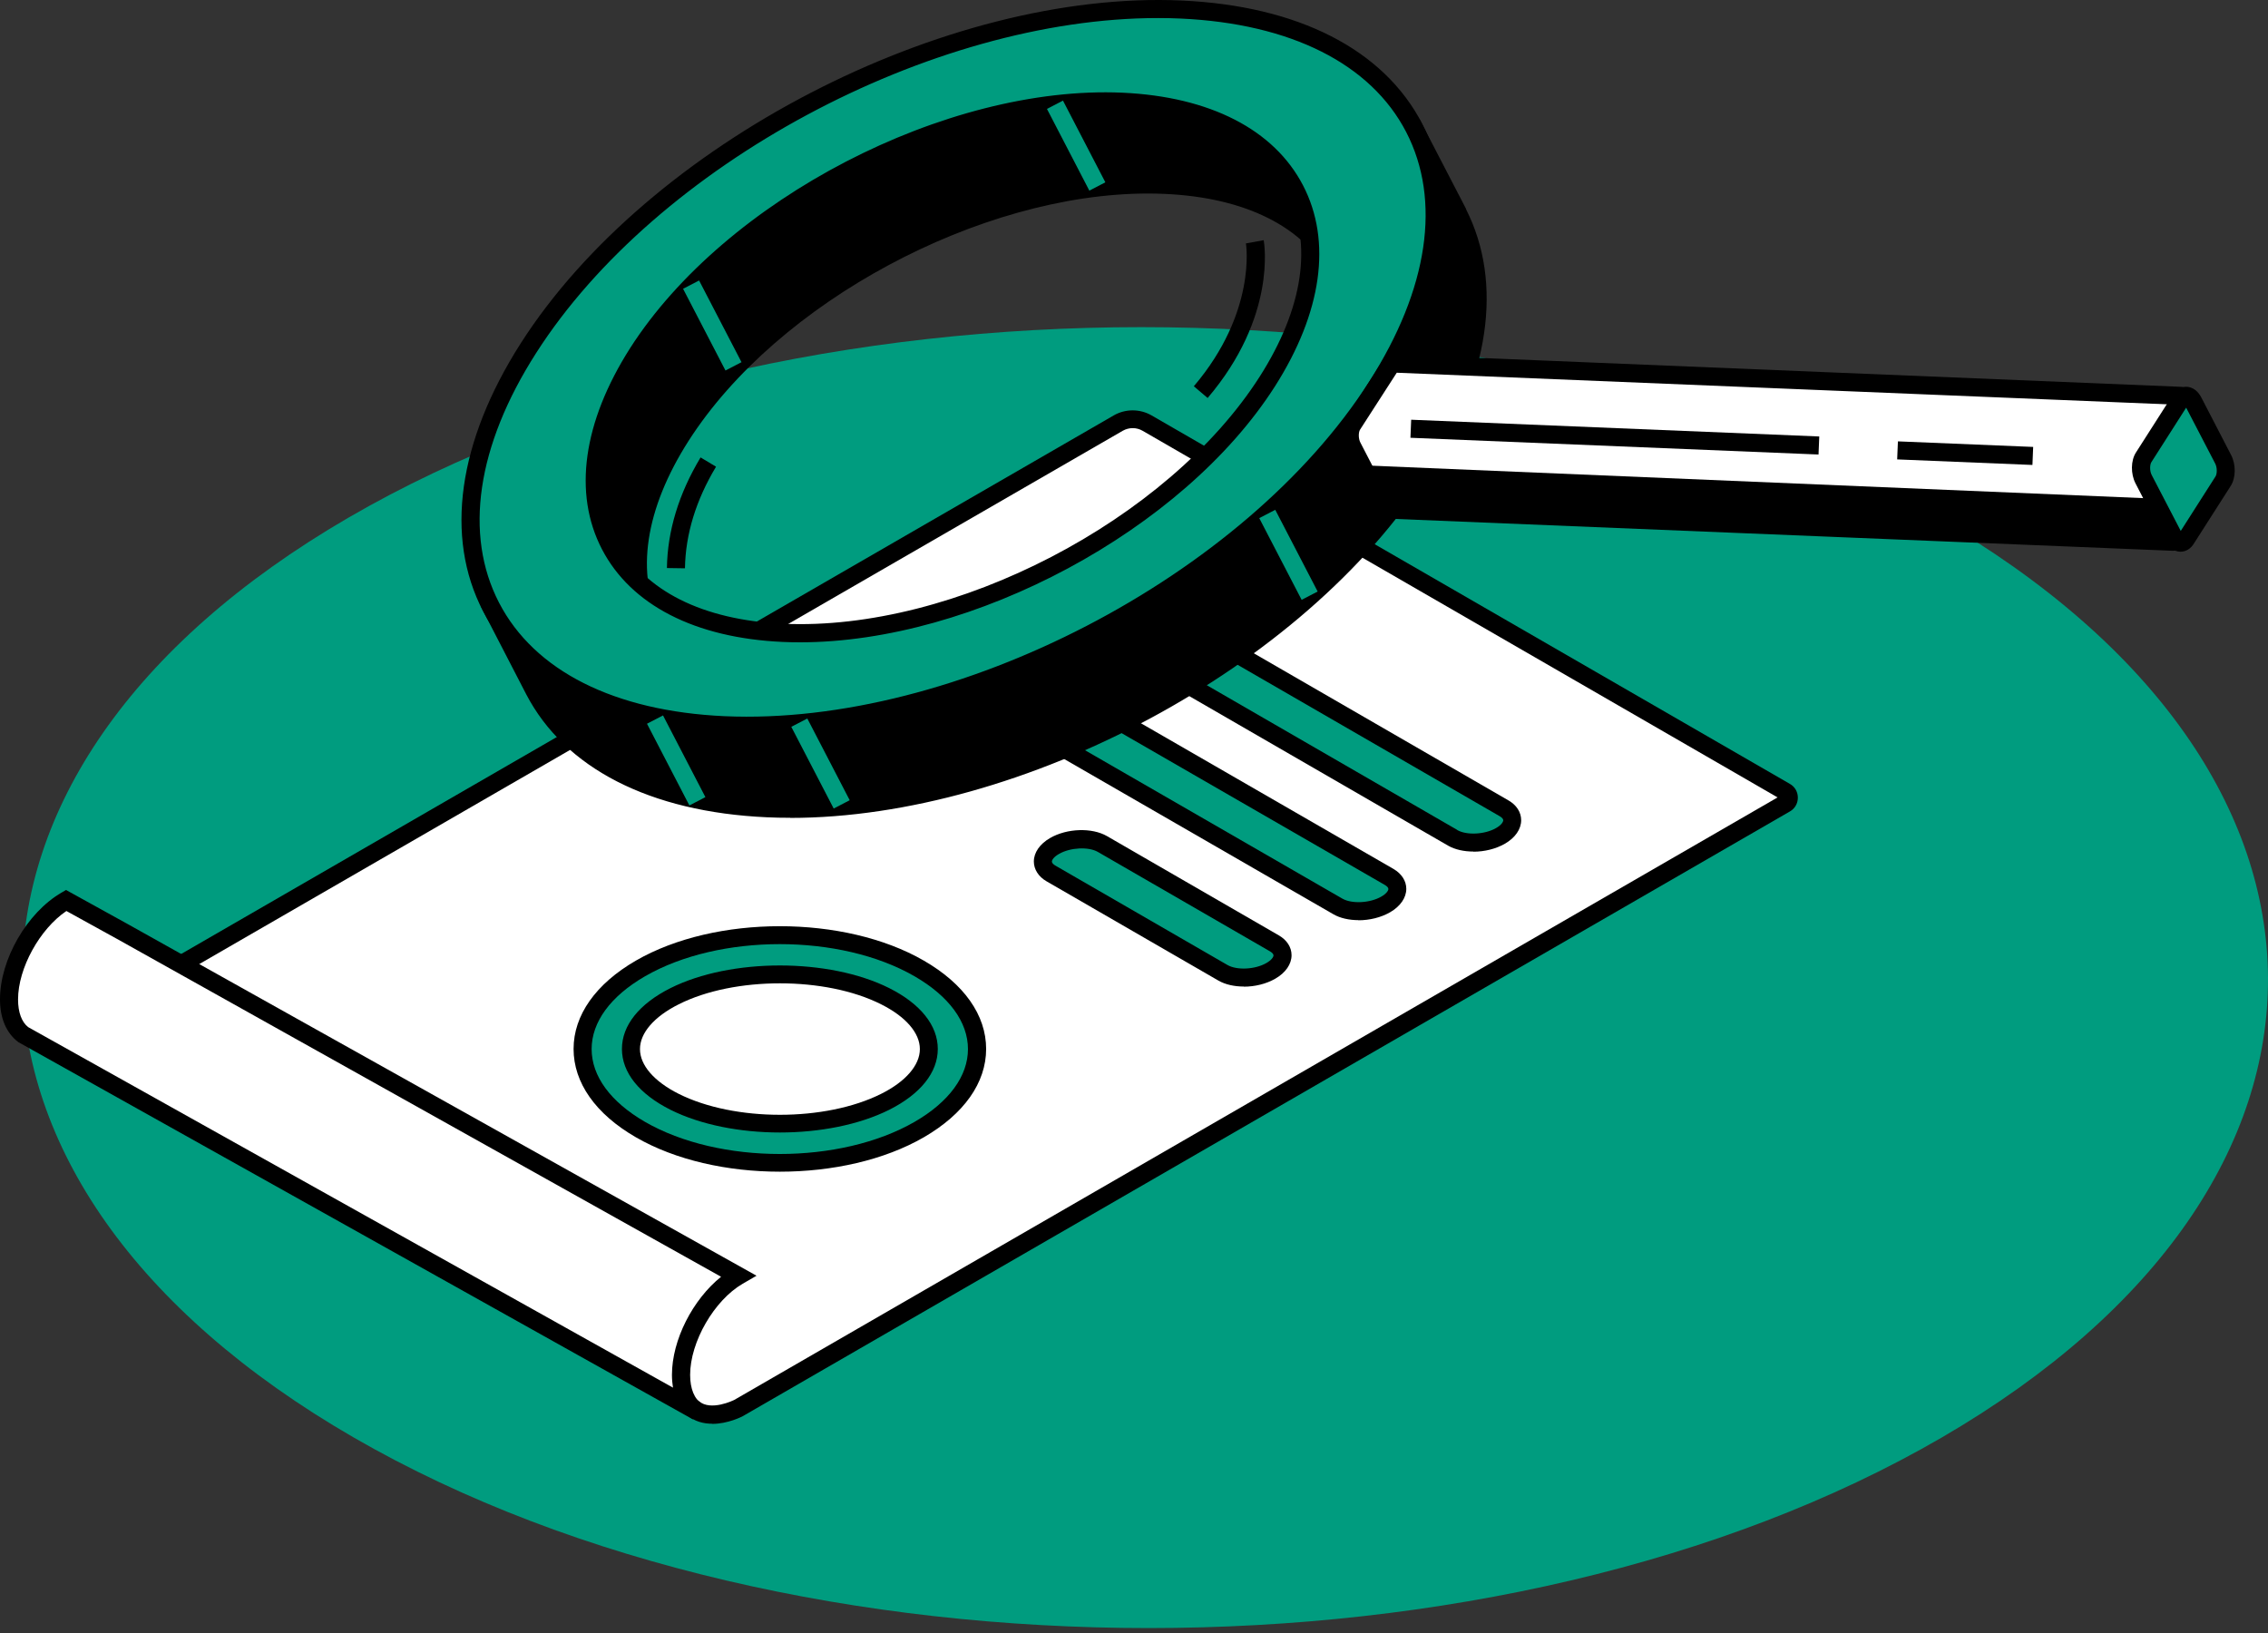
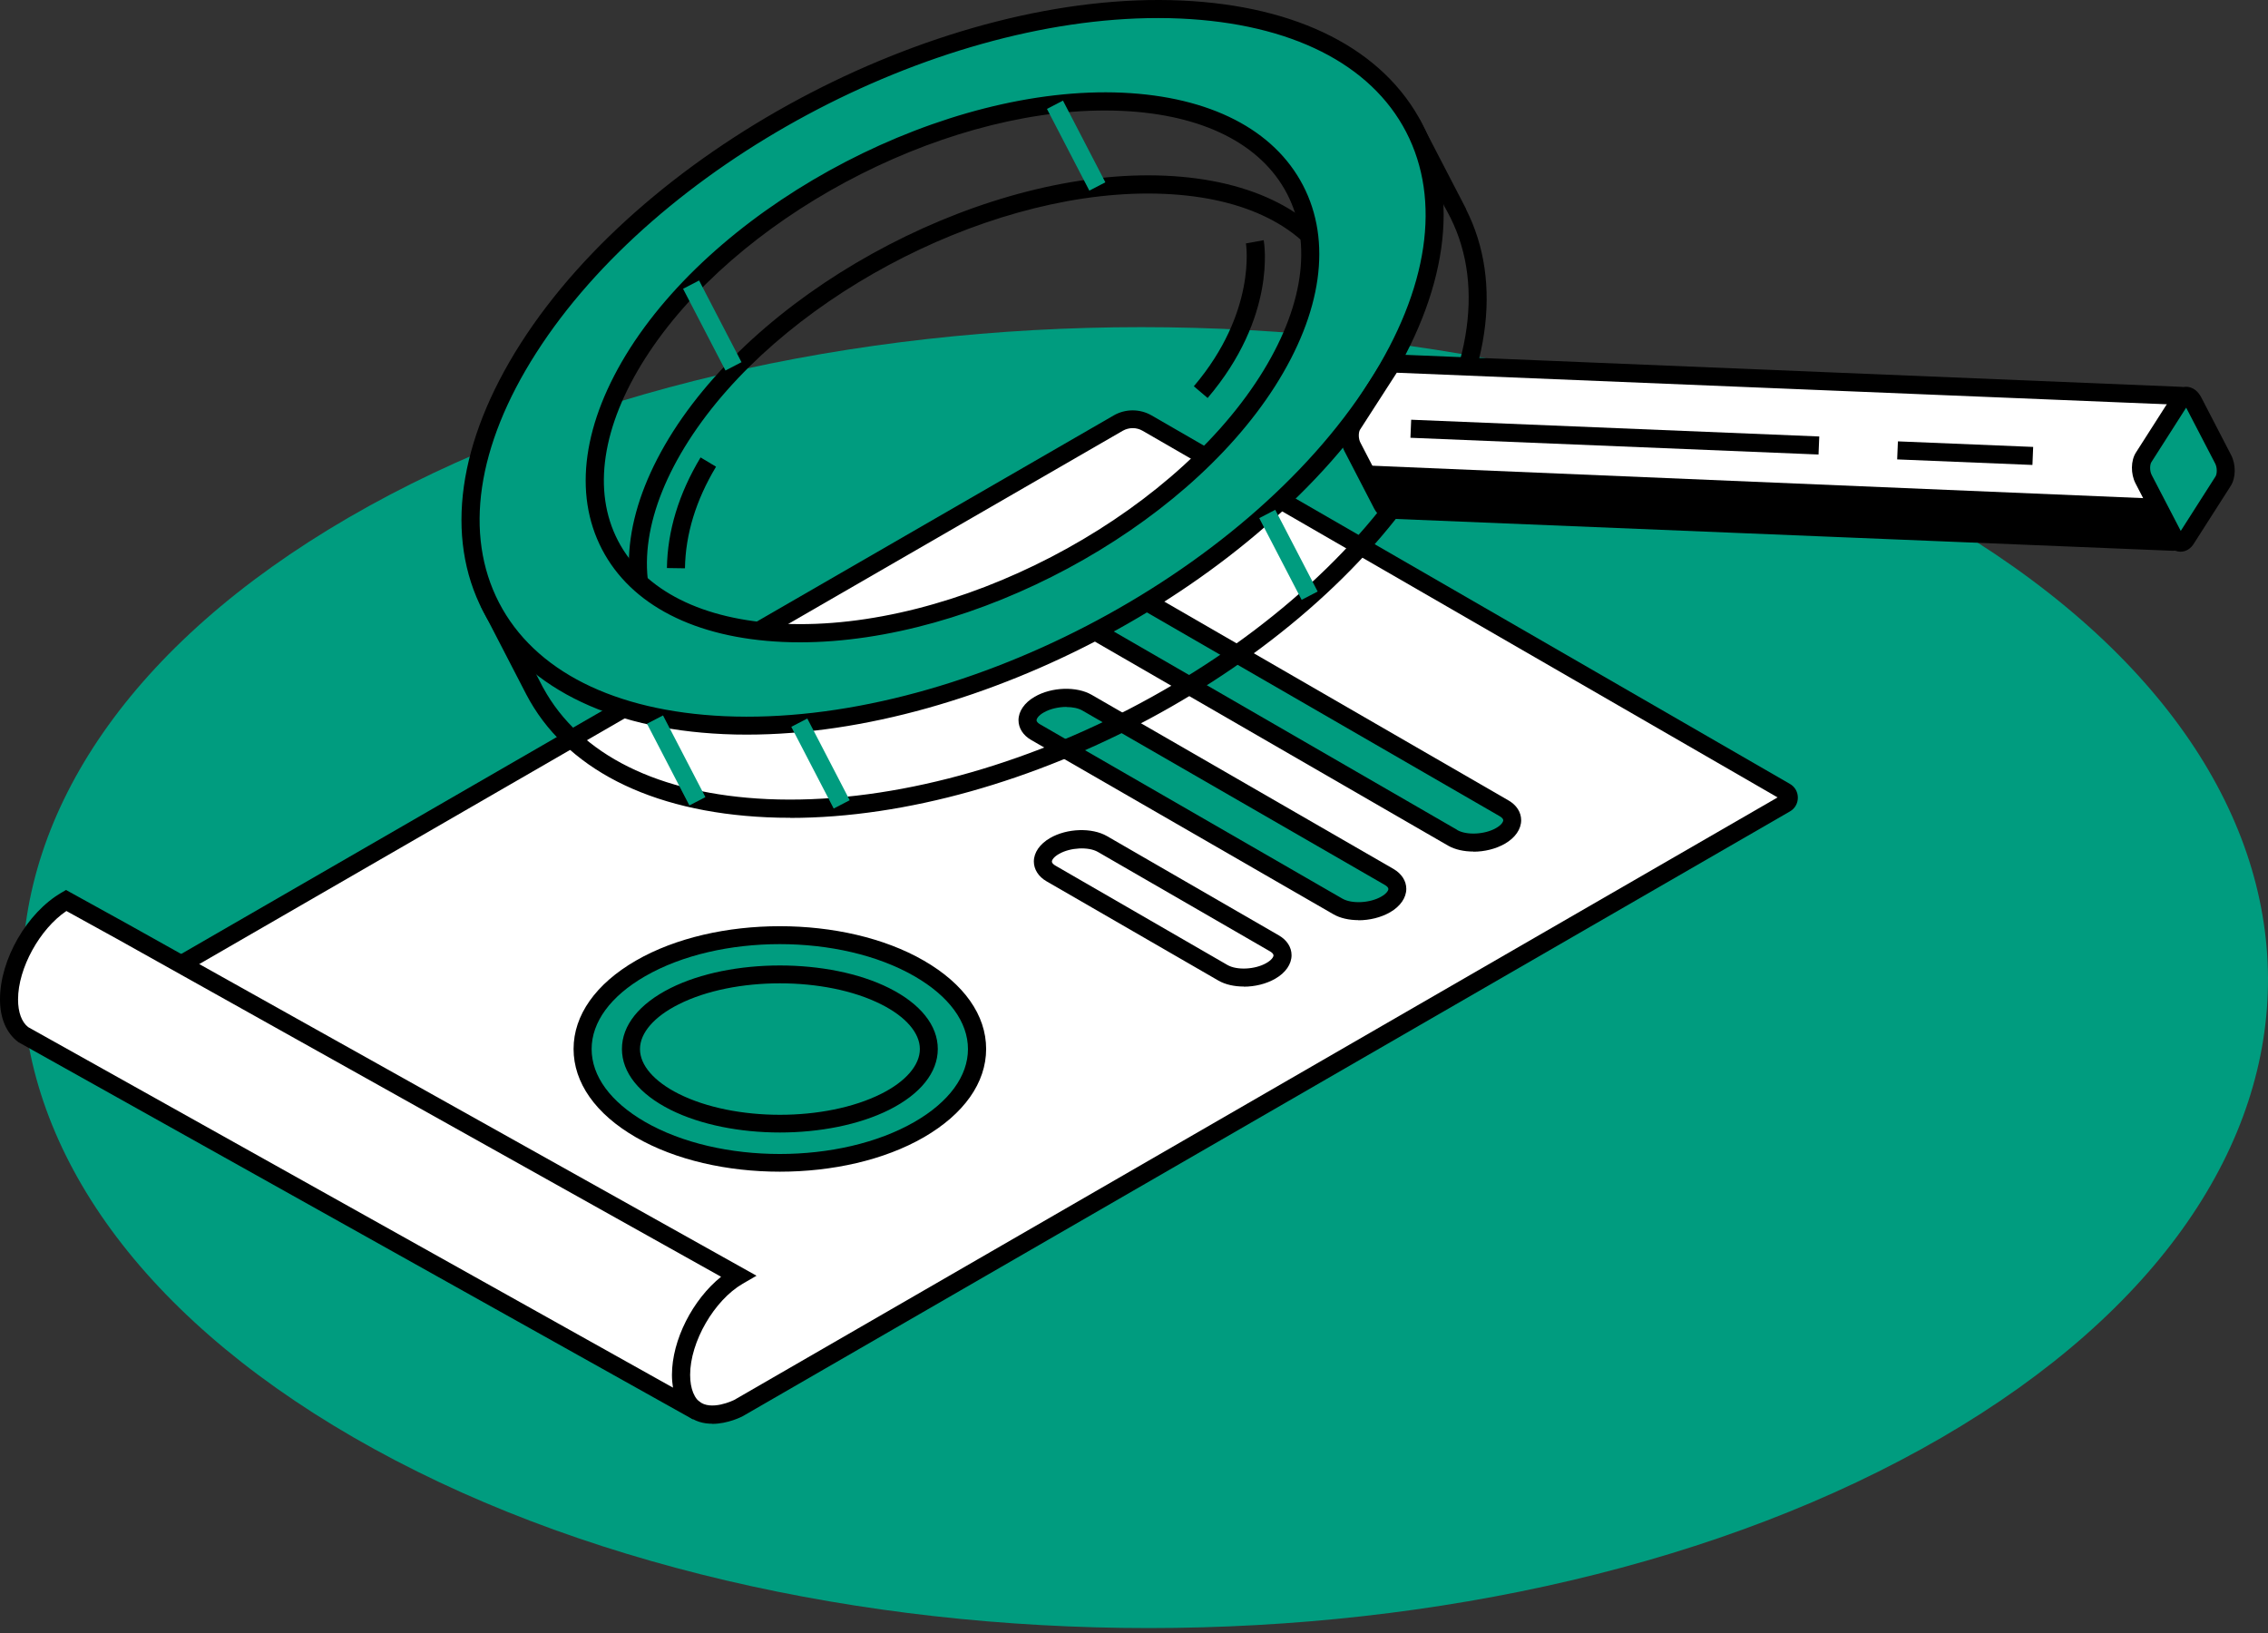
<svg xmlns="http://www.w3.org/2000/svg" width="200" height="144" viewBox="0 0 200 144" fill="none">
  <rect x="0" y="0" width="200" height="144" fill="#333333" stroke="none" />
  <path d="M170.773 45.646C131.971 23.249 69.271 23.249 30.73 45.646C-7.81 68.043 -7.606 104.355 31.196 126.763C69.999 149.172 132.676 149.16 171.228 126.763C209.768 104.367 209.564 68.043 170.773 45.646Z" fill="#009C7F" />
  <path d="M98.603 37.301L6.628 90.417L39.7 109.517C42.395 112.12 60.392 123.557 61.108 124.171C62.62 125.467 65.099 124.171 65.099 124.171L157.426 70.851C157.835 70.612 157.835 70.032 157.426 69.794L101.138 37.301C100.354 36.846 99.387 36.846 98.603 37.301Z" fill="white" />
  <path d="M62.802 125.547C62.052 125.547 61.256 125.354 60.585 124.785C60.369 124.603 58.448 123.353 56.413 122.023C50.751 118.316 41.337 112.154 39.223 110.176L5.037 90.44L98.216 36.63C99.24 36.039 100.524 36.039 101.547 36.63L157.835 69.123C158.278 69.373 158.54 69.828 158.54 70.339C158.54 70.851 158.278 71.306 157.835 71.556L65.508 124.876C65.406 124.933 64.178 125.558 62.813 125.558L62.802 125.547ZM8.22 90.417L40.258 108.937C42.111 110.722 51.979 117.191 57.288 120.67C60.324 122.659 61.404 123.364 61.631 123.557C62.688 124.467 64.712 123.466 64.735 123.455L156.755 70.317L100.752 37.983C100.217 37.676 99.558 37.676 99.012 37.983L8.231 90.406L8.22 90.417Z" fill="black" />
  <path d="M10.868 82.186L65.098 112.518C62.313 114.121 60.062 118.032 60.062 121.238C60.062 122.819 60.608 123.933 61.494 124.467L2.012 91.202C1.262 90.622 0.796 89.564 0.796 88.121C0.796 84.903 3.047 81.004 5.832 79.401L10.868 82.175V82.186Z" fill="white" />
  <path d="M61.097 125.16L1.614 91.895C0.534 91.076 0 89.758 0 88.121C0 84.596 2.387 80.469 5.434 78.707L5.821 78.48L11.255 81.481L66.713 112.495L65.496 113.2C62.984 114.656 60.858 118.328 60.858 121.238C60.858 122.466 61.233 123.376 61.904 123.785L61.097 125.16ZM5.855 80.333C3.513 81.913 1.592 85.369 1.592 88.132C1.592 89.257 1.91 90.133 2.49 90.576L59.346 122.364C59.289 122.011 59.255 121.636 59.255 121.238C59.255 118.157 61.085 114.599 63.587 112.586L10.471 82.879L5.855 80.333Z" fill="black" />
  <path d="M128.094 73.886L91.804 52.922C90.724 52.297 90.861 51.205 92.111 50.489C93.362 49.773 95.249 49.693 96.329 50.319L132.619 71.283C133.699 71.908 133.562 73 132.312 73.716C131.061 74.432 129.174 74.512 128.094 73.886Z" fill="#009C7F" />
  <path d="M129.936 75.091C129.106 75.091 128.31 74.921 127.696 74.569L91.406 53.604C90.69 53.195 90.281 52.558 90.281 51.853C90.281 51.069 90.804 50.307 91.713 49.784C93.203 48.92 95.408 48.852 96.727 49.614L133.017 70.578C133.733 70.987 134.142 71.624 134.142 72.329C134.142 73.113 133.619 73.875 132.71 74.398C131.902 74.864 130.902 75.103 129.924 75.103L129.936 75.091ZM128.503 73.193C129.333 73.67 130.936 73.591 131.925 73.022C132.425 72.738 132.562 72.454 132.562 72.329C132.562 72.215 132.437 72.079 132.232 71.965L95.942 51.001C95.113 50.523 93.51 50.603 92.52 51.171C92.077 51.421 91.884 51.694 91.884 51.853C91.884 51.967 92.009 52.103 92.213 52.217L128.503 73.181V73.193Z" fill="black" />
  <path d="M117.975 79.923L91.338 64.564C90.258 63.939 90.394 62.847 91.645 62.131C92.896 61.415 94.783 61.335 95.863 61.961L122.5 77.32C123.58 77.945 123.444 79.037 122.193 79.753C120.943 80.469 119.055 80.549 117.975 79.923Z" fill="#009C7F" />
  <path d="M119.806 81.14C118.976 81.14 118.18 80.969 117.578 80.617L90.94 65.257C90.224 64.848 89.815 64.212 89.815 63.507C89.815 62.722 90.338 61.96 91.247 61.438C92.736 60.573 94.942 60.505 96.261 61.267L122.887 76.626C123.603 77.047 124.012 77.684 124.012 78.377C124.012 79.162 123.489 79.923 122.58 80.446C121.773 80.912 120.761 81.151 119.794 81.151L119.806 81.14ZM94.044 62.336C93.35 62.336 92.6 62.506 92.043 62.825C91.543 63.109 91.406 63.393 91.406 63.518C91.406 63.632 91.531 63.768 91.736 63.882L118.373 79.241C119.203 79.719 120.806 79.639 121.795 79.071C122.239 78.821 122.432 78.548 122.432 78.388C122.432 78.275 122.307 78.138 122.102 78.025L95.465 62.665C95.101 62.449 94.59 62.347 94.044 62.347V62.336Z" fill="black" />
-   <path d="M107.846 85.778L92.691 77.024C91.611 76.399 91.747 75.308 92.998 74.591C94.249 73.875 96.136 73.795 97.216 74.421L112.371 83.175C113.451 83.8 113.314 84.891 112.064 85.608C110.813 86.324 108.926 86.404 107.846 85.778Z" fill="#009C7F" />
  <path d="M109.687 86.995C108.858 86.995 108.062 86.824 107.448 86.472L92.293 77.718C91.577 77.308 91.168 76.66 91.168 75.967C91.168 75.183 91.691 74.421 92.6 73.898C94.089 73.034 96.295 72.966 97.614 73.727L112.768 82.481C113.485 82.891 113.894 83.527 113.894 84.232C113.894 85.017 113.371 85.778 112.462 86.301C111.654 86.767 110.654 87.006 109.676 87.006L109.687 86.995ZM108.244 85.096C109.074 85.574 110.677 85.494 111.666 84.926C112.109 84.675 112.302 84.403 112.302 84.243C112.302 84.13 112.177 83.993 111.973 83.88L96.818 75.126C95.988 74.648 94.385 74.728 93.396 75.296C92.952 75.546 92.759 75.819 92.759 75.978C92.759 76.092 92.884 76.228 93.089 76.342L108.244 85.096Z" fill="black" />
  <path d="M81.072 85.403C87.859 89.326 87.859 95.681 81.072 99.603C74.285 103.525 63.268 103.525 56.481 99.603C49.694 95.681 49.694 89.326 56.481 85.403C63.268 81.481 74.285 81.481 81.072 85.403Z" fill="#009C7F" />
  <path d="M68.771 103.321C64.166 103.321 59.573 102.309 56.072 100.285C52.524 98.239 50.58 95.476 50.58 92.497C50.58 89.519 52.536 86.756 56.072 84.71C63.075 80.662 74.466 80.662 81.47 84.71C85.017 86.756 86.961 89.519 86.961 92.497C86.961 95.476 85.005 98.239 81.47 100.285C77.968 102.309 73.375 103.321 68.771 103.321ZM68.771 83.254C64.462 83.254 60.153 84.198 56.867 86.097C53.843 87.847 52.172 90.121 52.172 92.509C52.172 94.896 53.843 97.17 56.867 98.921C63.427 102.707 74.103 102.707 80.662 98.921C83.687 97.17 85.358 94.896 85.358 92.509C85.358 90.121 83.687 87.847 80.662 86.097C77.377 84.198 73.068 83.254 68.759 83.254H68.771Z" fill="black" />
-   <path d="M78.059 87.848C72.932 85.278 64.61 85.278 59.482 87.848C54.355 90.417 54.355 94.589 59.482 97.159C64.61 99.728 72.932 99.728 78.059 97.159C83.186 94.589 83.186 90.417 78.059 87.848Z" fill="white" />
  <path d="M68.771 99.865C65.28 99.865 61.79 99.194 59.13 97.864C56.367 96.477 54.844 94.578 54.844 92.498C54.844 90.417 56.367 88.518 59.13 87.131C64.451 84.471 73.102 84.471 78.412 87.131C81.174 88.518 82.698 90.428 82.698 92.498C82.698 94.567 81.174 96.477 78.412 97.864C75.751 99.194 72.261 99.865 68.771 99.865ZM68.771 86.711C65.542 86.711 62.302 87.325 59.846 88.564C57.686 89.644 56.435 91.088 56.435 92.509C56.435 93.93 57.675 95.362 59.846 96.454C64.769 98.921 72.784 98.921 77.707 96.454C79.867 95.374 81.117 93.93 81.117 92.509C81.117 91.088 79.878 89.655 77.707 88.564C75.251 87.325 72.011 86.711 68.782 86.711H68.771Z" fill="black" />
-   <path d="M128.298 18.247L124.899 11.687L123.433 12.847C119.681 10.141 114.462 8.47 107.959 8.174C97.307 7.697 83.311 4.798 72.647 10.527C62.631 15.905 55.787 29.605 50.398 38.04C46.886 43.532 45.26 48.761 45.305 53.4L43.52 53.923L47.102 60.846C50.228 66.861 57.311 70.806 67.645 71.272C88.302 72.204 114.076 58.834 125.206 41.406C130.879 32.515 131.652 24.295 128.298 18.247ZM115.565 40.962C111.438 47.431 100.956 47.306 93.225 51.319C85.494 55.333 80.515 63.473 72.852 63.132C57.527 62.438 51.797 51.399 60.051 38.472C68.316 25.546 87.439 15.621 102.764 16.303C118.089 16.997 123.819 28.036 115.565 40.962Z" fill="black" />
  <path d="M69.68 72.113C68.987 72.113 68.293 72.102 67.611 72.068C57.322 71.602 49.796 67.747 46.397 61.21L42.372 53.422L44.521 52.797C44.612 48.045 46.408 42.815 49.728 37.608C50.66 36.153 51.638 34.527 52.672 32.822C57.64 24.602 63.814 14.359 72.272 9.823C80.981 5.15 91.702 6.071 101.161 6.878C103.571 7.083 105.845 7.276 107.993 7.378C114.155 7.651 119.465 9.197 123.398 11.858L125.161 10.471L129.117 18.099C129.174 18.213 129.231 18.315 129.287 18.429V18.463C132.573 24.977 131.368 33.254 125.877 41.849C114.997 58.88 90.178 72.124 69.68 72.124V72.113ZM47.897 60.642C51.126 66.576 58.118 70.033 67.679 70.465C88.03 71.374 113.553 58.152 124.535 40.962C129.867 32.617 130.959 24.682 127.605 18.622L127.287 18.042H127.309L124.649 12.892L123.467 13.825L122.978 13.472C119.249 10.789 114.053 9.22 107.937 8.947C105.754 8.845 103.469 8.652 101.036 8.447C91.793 7.651 81.322 6.753 73.034 11.21C64.951 15.541 58.902 25.58 54.036 33.629C53.002 35.346 52.013 36.983 51.069 38.45C47.772 43.611 46.056 48.773 46.101 53.366V53.968L44.669 54.389L47.886 60.63L47.897 60.642ZM73.318 63.939C73.148 63.939 72.977 63.939 72.807 63.927C65.098 63.575 59.448 60.676 56.89 55.753C54.332 50.83 55.219 44.543 59.368 38.029C67.759 24.909 87.234 14.791 102.798 15.496C110.506 15.848 116.156 18.747 118.714 23.67C121.272 28.593 120.386 34.88 116.236 41.394C113.473 45.726 108.221 47.215 102.673 48.795C99.569 49.671 96.374 50.58 93.589 52.024C90.769 53.491 88.302 55.537 85.915 57.515C81.936 60.812 78.173 63.939 73.318 63.939ZM101.229 17.065C86.449 17.065 68.555 26.615 60.71 38.893C56.879 44.896 56.015 50.626 58.3 55.014C60.585 59.414 65.758 62.006 72.875 62.324C77.343 62.54 81.015 59.494 84.892 56.276C87.347 54.241 89.871 52.138 92.85 50.603C95.783 49.08 99.058 48.147 102.229 47.249C107.482 45.76 112.439 44.35 114.883 40.53C118.714 34.527 119.578 28.797 117.293 24.409C115.008 20.009 109.835 17.417 102.718 17.099C102.229 17.076 101.729 17.065 101.229 17.065Z" fill="black" />
  <path d="M104.162 0.841C83.505 -0.091 57.732 13.279 46.601 30.707C35.471 48.136 43.191 63.006 63.848 63.939C84.505 64.871 110.279 51.501 121.409 34.072C132.539 16.644 124.82 1.773 104.162 0.841ZM111.757 33.641C103.492 46.567 84.369 56.492 69.044 55.81C53.718 55.116 47.988 44.077 56.242 31.151C64.507 18.224 83.63 8.299 98.955 8.981C114.281 9.675 120.011 20.714 111.757 33.641Z" fill="#009C7F" />
  <path d="M65.872 64.78C65.178 64.78 64.485 64.769 63.803 64.735C53.514 64.269 45.976 60.414 42.588 53.877C39.2 47.34 40.383 38.95 45.919 30.275C57.174 12.665 83.323 -0.887 104.196 0.045C114.485 0.511 122.023 4.366 125.411 10.903C128.799 17.44 127.616 25.819 122.08 34.505C111.2 51.535 86.381 64.78 65.883 64.78H65.872ZM102.104 1.592C82.095 1.592 57.891 14.518 47.272 31.139C42.042 39.314 40.894 47.136 44.009 53.15C47.124 59.164 54.184 62.711 63.882 63.154C84.233 64.064 109.756 50.842 120.738 33.652C125.968 25.478 127.116 17.656 124.001 11.642C120.886 5.628 113.826 2.08 104.128 1.637C103.457 1.603 102.787 1.592 102.104 1.592ZM70.544 56.64C70.021 56.64 69.51 56.629 68.998 56.606C61.29 56.253 55.64 53.354 53.082 48.431C50.524 43.509 51.41 37.222 55.56 30.707C63.95 17.588 83.425 7.481 98.989 8.174C106.698 8.527 112.348 11.426 114.906 16.348C117.464 21.271 116.577 27.558 112.427 34.073C104.321 46.772 85.824 56.64 70.544 56.64ZM97.432 9.743C82.652 9.743 64.757 19.293 56.913 31.571C53.082 37.574 52.218 43.304 54.503 47.693C56.788 52.081 61.961 54.684 69.078 55.003C84.142 55.685 102.98 45.896 111.086 33.209C114.917 27.206 115.781 21.476 113.496 17.087C111.211 12.688 106.038 10.095 98.921 9.777C98.432 9.754 97.932 9.743 97.432 9.743Z" fill="black" />
  <path d="M112.457 44.956L111.045 45.689L114.783 52.894L116.196 52.161L112.457 44.956Z" fill="#009C7F" />
  <path d="M58.467 63.087L57.054 63.819L60.792 71.025L62.205 70.292L58.467 63.087Z" fill="#009C7F" />
  <path d="M71.192 63.359L69.779 64.092L73.518 71.298L74.93 70.565L71.192 63.359Z" fill="#009C7F" />
  <path d="M93.737 8.871L92.324 9.604L96.062 16.81L97.475 16.077L93.737 8.871Z" fill="#009C7F" />
  <path d="M61.648 24.733L60.236 25.466L63.975 32.671L65.388 31.937L61.648 24.733Z" fill="#009C7F" />
  <path d="M192.738 35.459C192.749 35.164 192.522 34.914 192.226 34.902L122.989 32.06C122.989 32.06 122.648 32.151 122.523 32.356L119.26 37.46C118.953 37.938 118.953 38.802 119.26 39.393L121.898 44.486C122.034 44.736 122.205 44.884 122.375 44.941L191.612 47.783C191.908 47.795 192.147 47.567 192.158 47.283L192.738 35.471V35.459Z" fill="white" />
  <path d="M191.623 48.568C191.623 48.568 191.589 48.568 191.567 48.568L122.216 45.726L122.102 45.692C121.83 45.601 121.454 45.373 121.181 44.85L118.544 39.757C118.112 38.916 118.123 37.745 118.589 37.029L121.852 31.924C122.125 31.492 122.637 31.321 122.785 31.287L122.898 31.253H123.023L192.26 34.107C192.613 34.118 192.942 34.277 193.181 34.539C193.42 34.8 193.545 35.141 193.522 35.494L192.942 47.306C192.908 48.011 192.317 48.568 191.612 48.568H191.623ZM122.591 44.145L191.362 46.965L191.919 35.687L123.171 32.867L119.931 37.892C119.794 38.108 119.772 38.666 119.965 39.029L122.603 44.123V44.157L122.591 44.145Z" fill="black" />
  <path d="M196.035 42.429L192.772 47.533C192.465 48.011 191.965 47.931 191.669 47.34L189.031 42.247C188.724 41.667 188.736 40.791 189.031 40.314L192.294 35.209C192.601 34.732 193.101 34.811 193.397 35.403L196.035 40.496C196.342 41.076 196.33 41.951 196.035 42.429Z" fill="#009C7F" />
  <path d="M192.294 48.648C192.294 48.648 192.26 48.648 192.237 48.648C191.714 48.625 191.248 48.284 190.953 47.715L188.315 42.622C187.883 41.781 187.894 40.61 188.361 39.893L191.623 34.789C191.908 34.334 192.328 34.095 192.829 34.107C193.352 34.129 193.818 34.47 194.113 35.039L196.751 40.132C197.183 40.973 197.172 42.144 196.705 42.861L193.443 47.965C193.17 48.397 192.749 48.648 192.294 48.648ZM192.783 35.948L189.714 40.757C189.577 40.973 189.554 41.531 189.748 41.894L192.306 46.817L195.375 42.008C195.512 41.792 195.534 41.235 195.341 40.871L192.783 35.948Z" fill="black" />
  <path d="M120.101 41.03L121.898 44.475L191.669 47.351L189.918 43.964L120.101 41.03Z" fill="black" />
  <path d="M124.443 37.012L124.377 38.603L160.364 40.08L160.429 38.489L124.443 37.012Z" fill="black" />
  <path d="M167.365 38.92L167.299 40.511L179.227 41L179.292 39.41L167.365 38.92Z" fill="black" />
  <path d="M106.493 35.096L105.276 34.061C110.847 27.513 109.881 21.521 109.87 21.464L111.438 21.18C111.484 21.453 112.587 27.945 106.493 35.096Z" fill="black" />
  <path d="M60.403 50.114L58.812 50.091C58.857 46.817 59.858 43.532 61.779 40.337L63.143 41.155C61.37 44.1 60.449 47.113 60.403 50.114Z" fill="black" />
</svg>